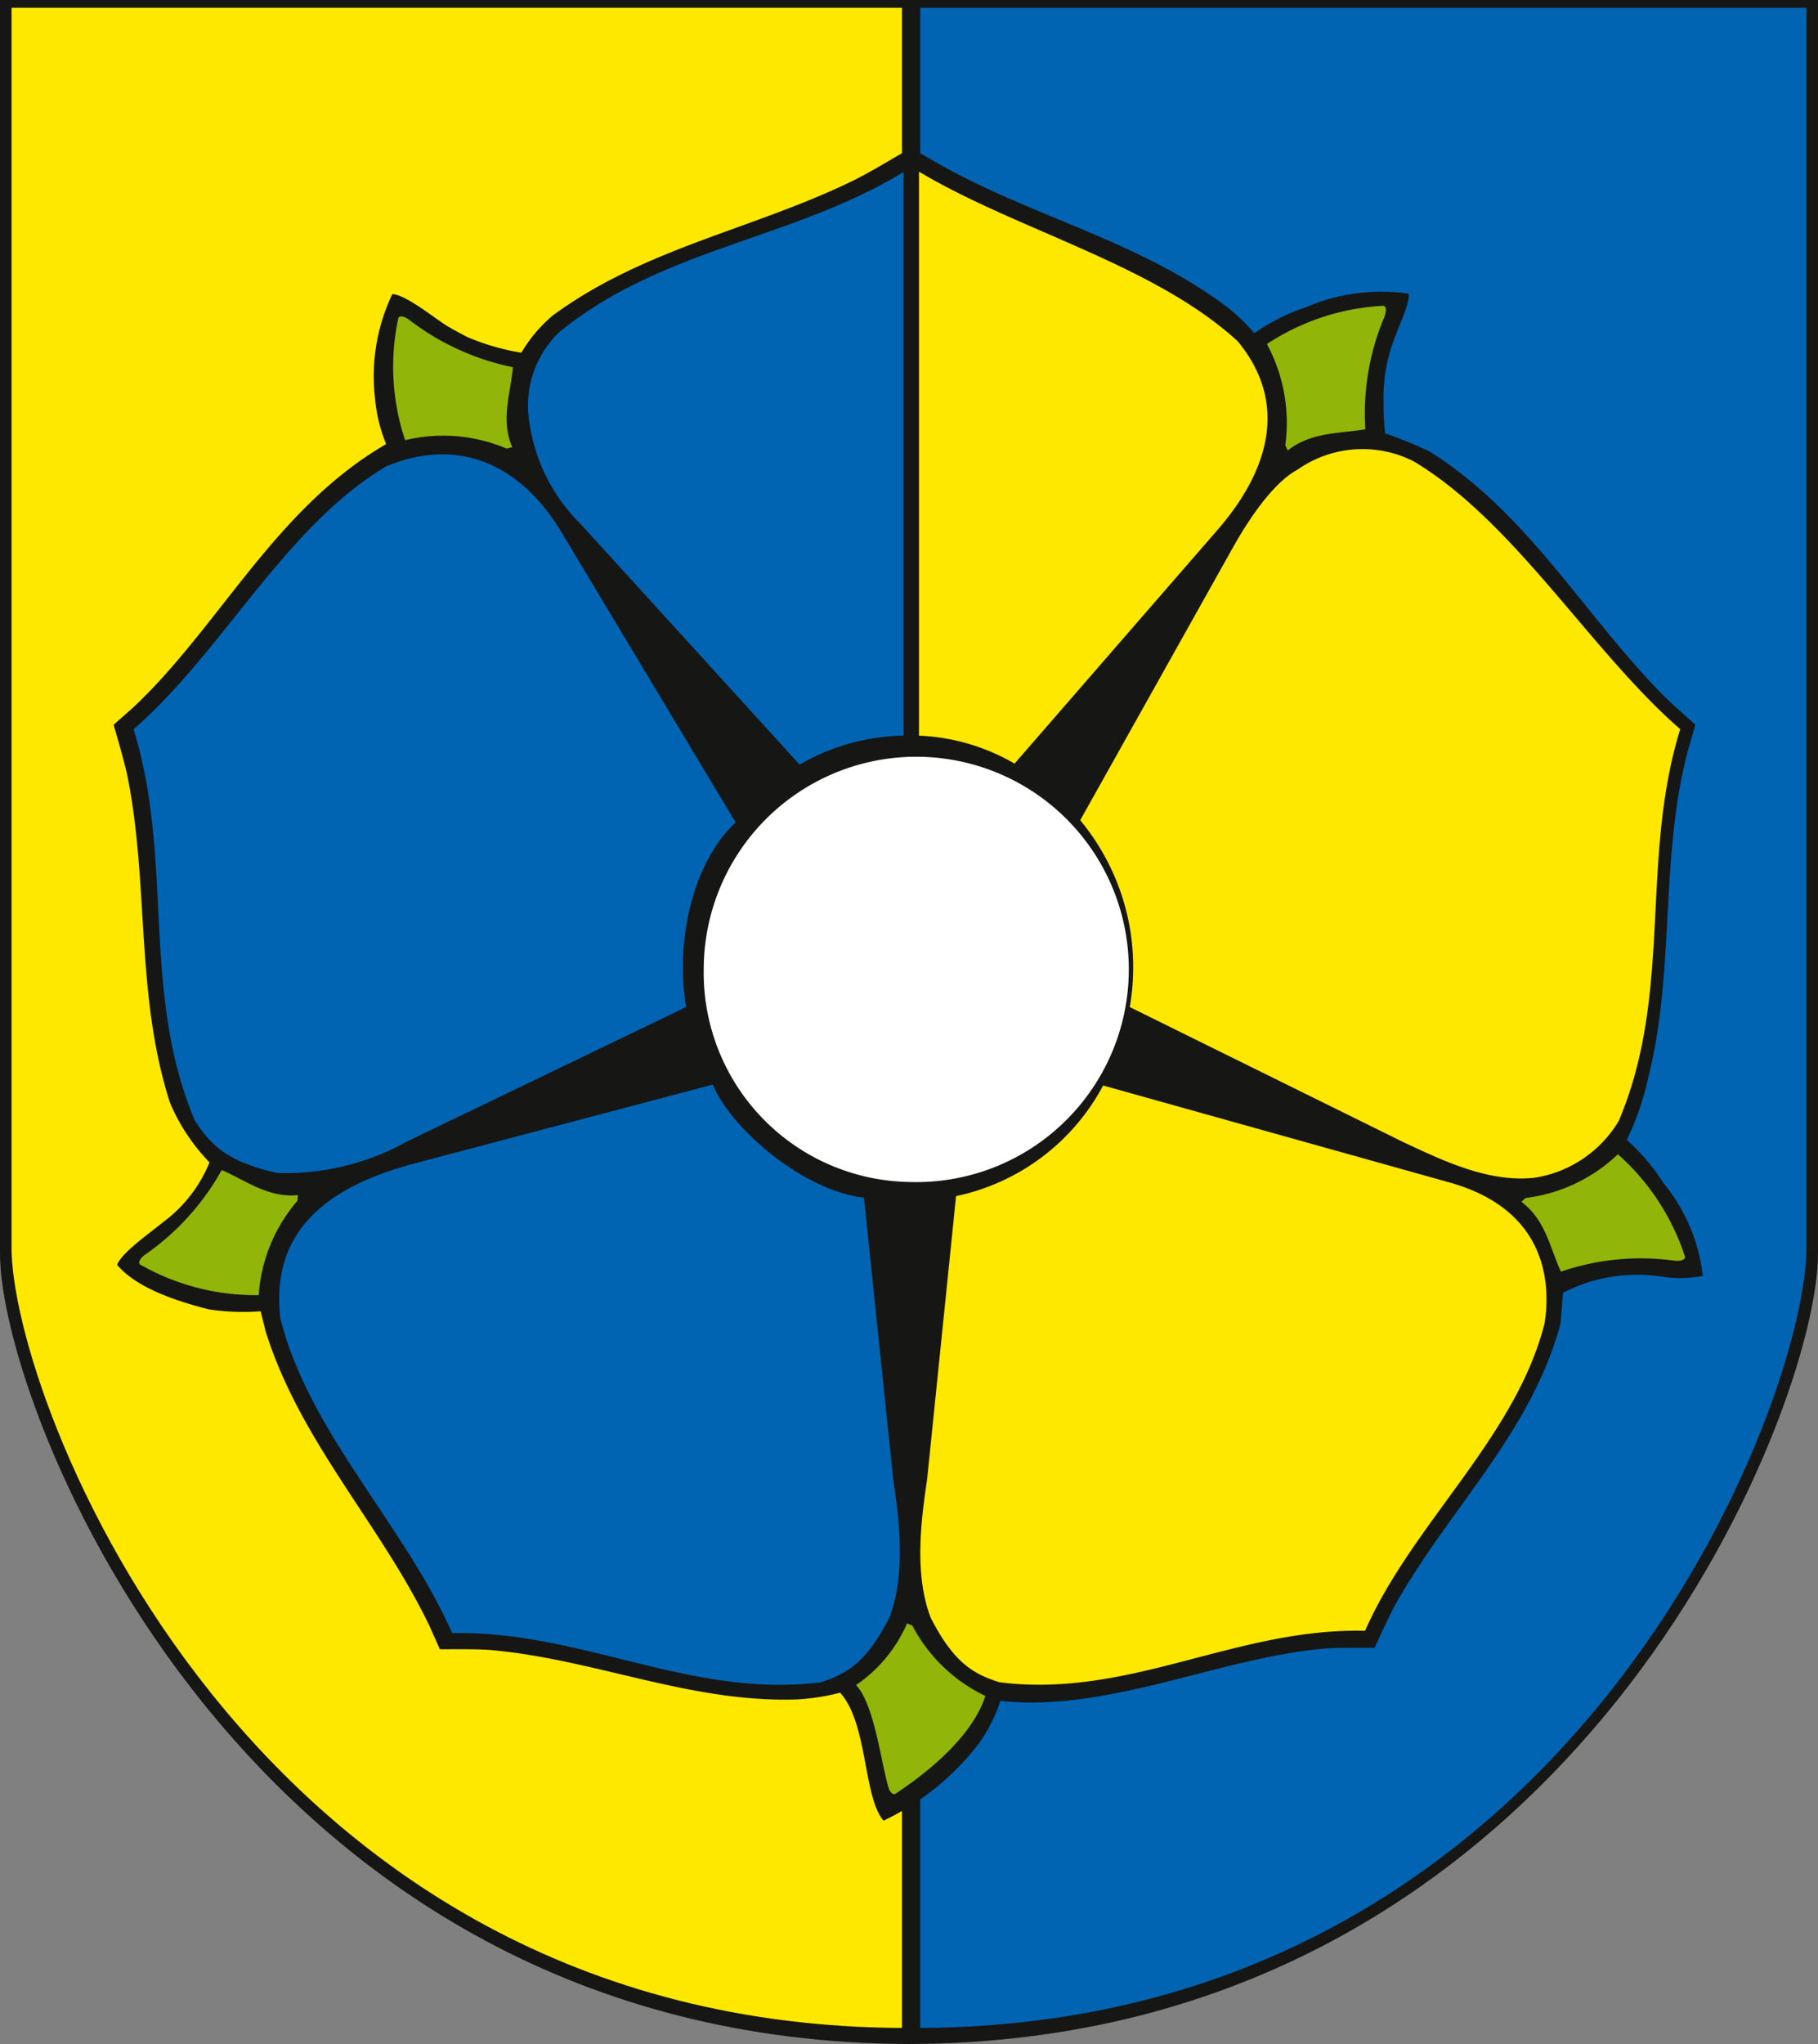
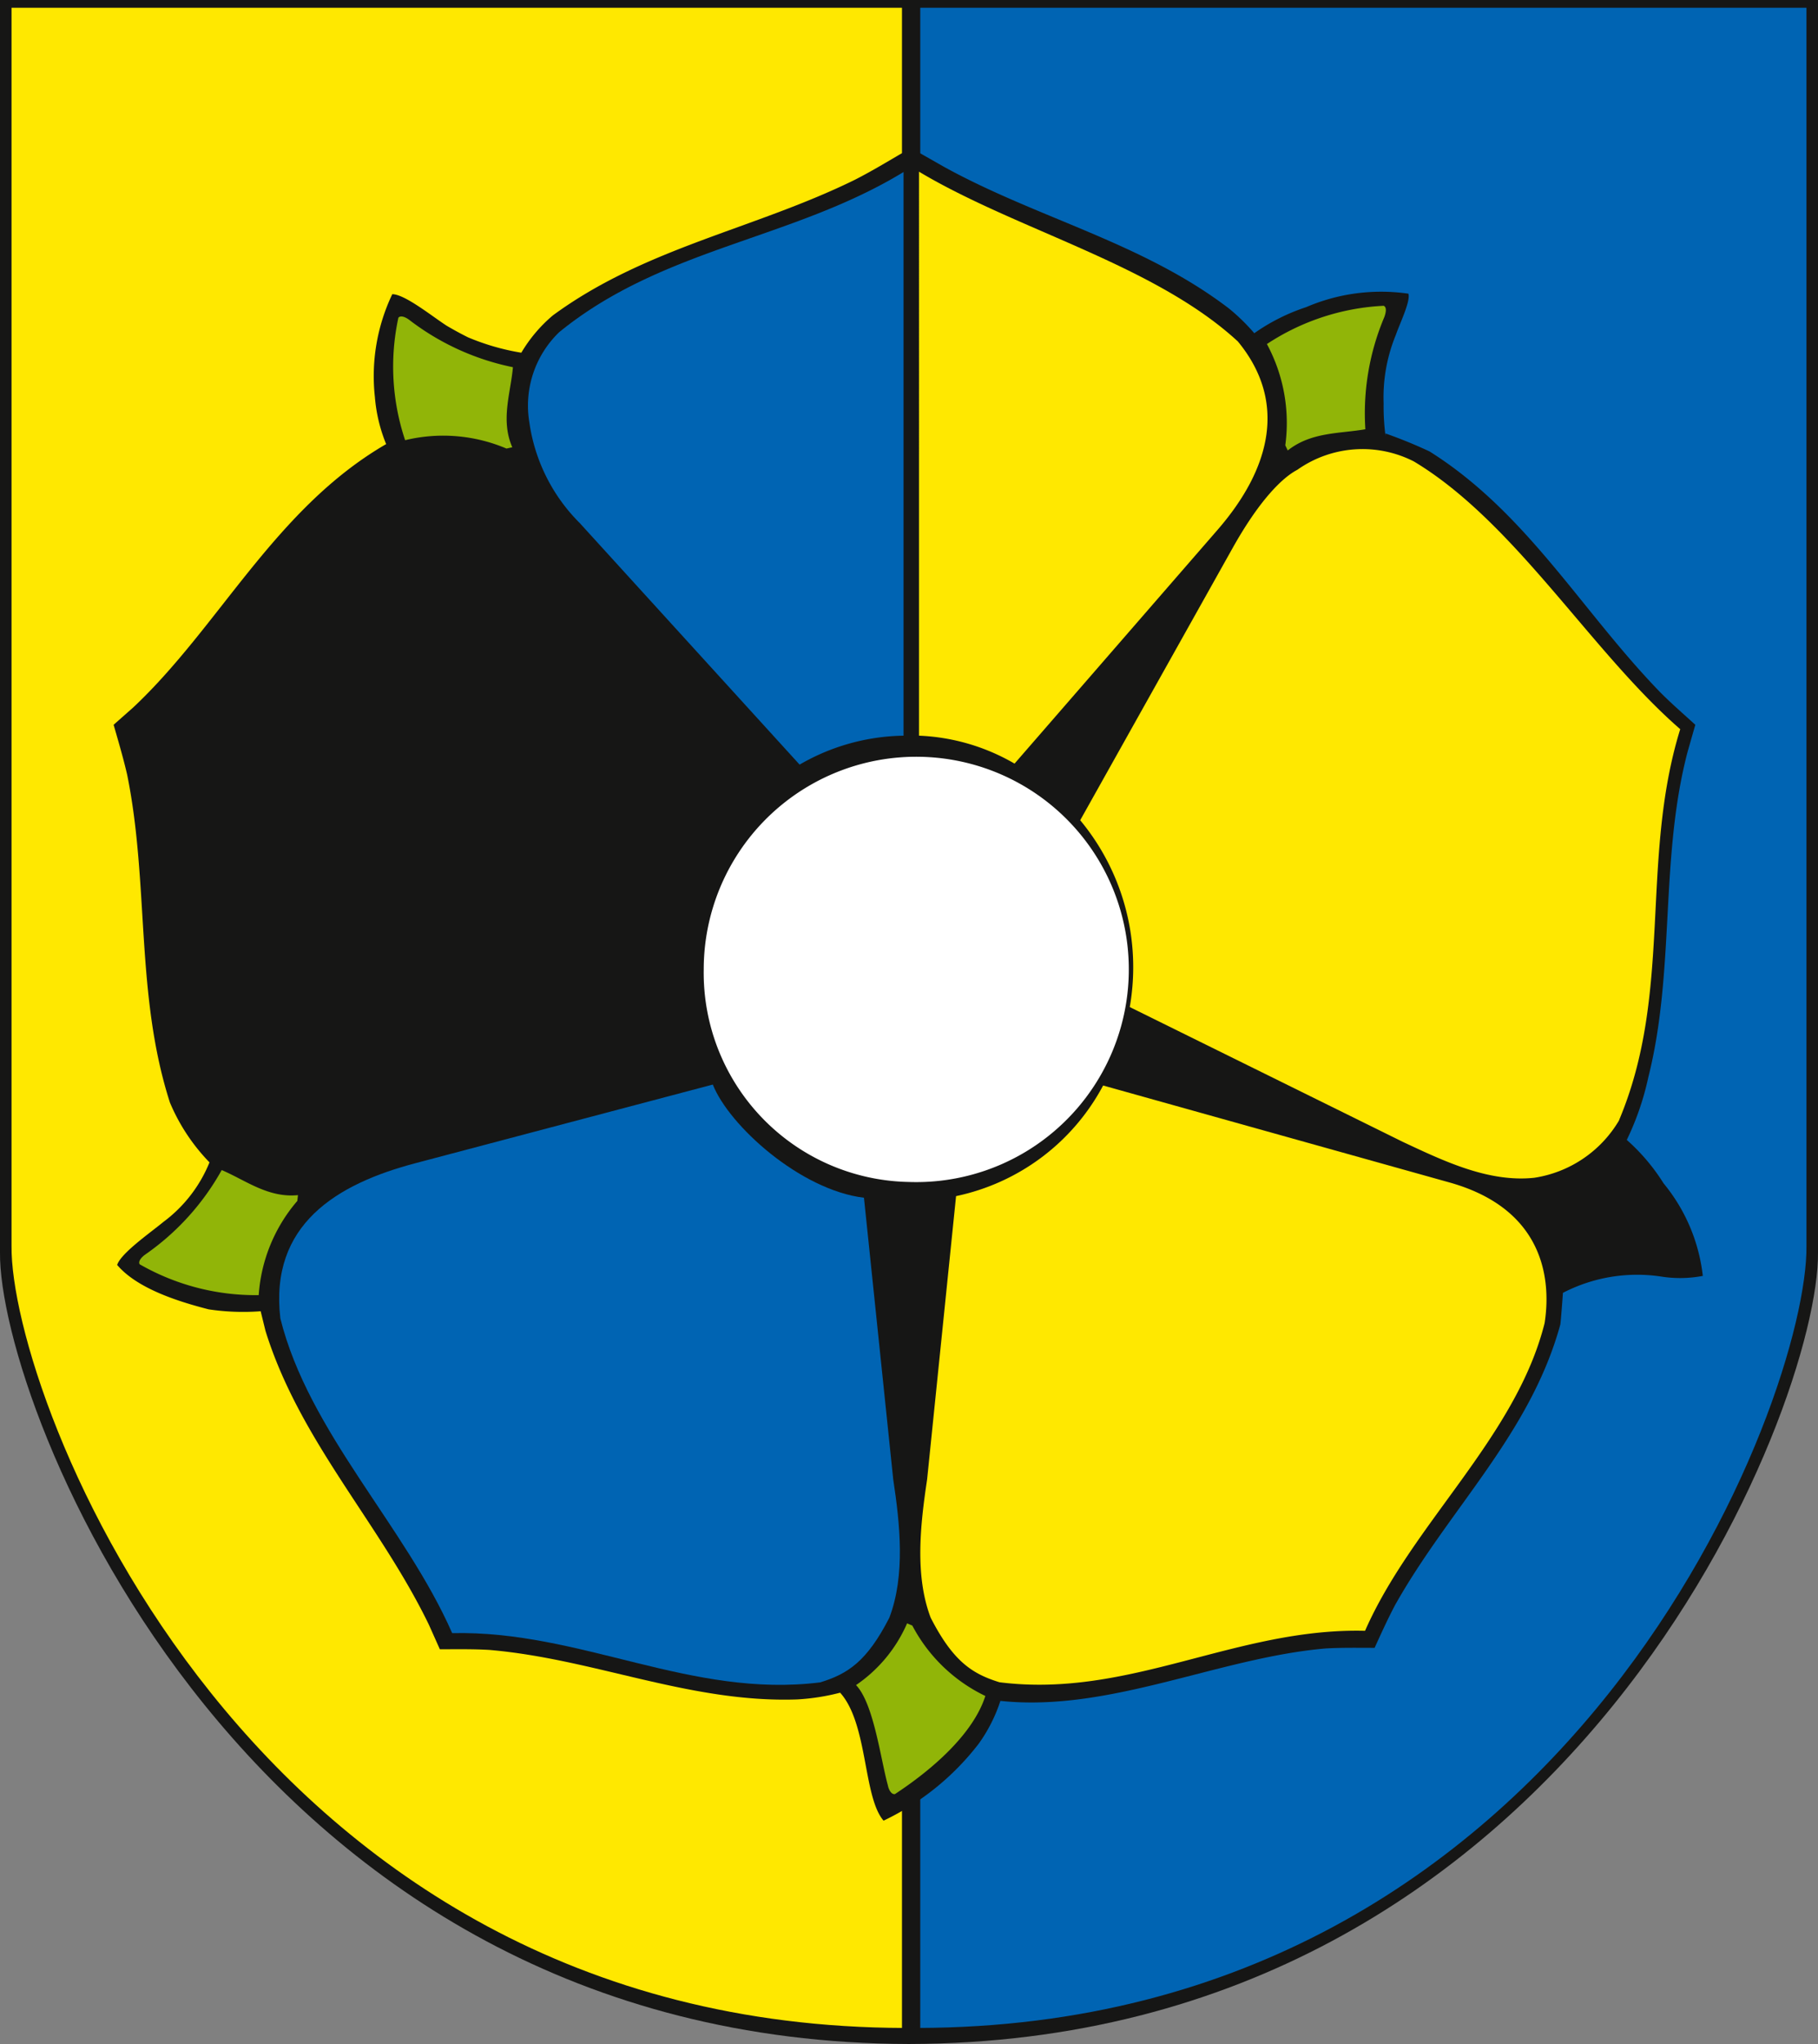
<svg xmlns="http://www.w3.org/2000/svg" width="89" height="100">
  <rect width="100%" height="100%" fill="#808080" stroke="none" />
  <path data-name="Path 5803" d="M0 0h44.5v100C11.94 99.922-.079 68.743 0 61.271z" fill="#161615" fill-rule="evenodd" />
  <path data-name="Path 5804" d="M89 0H44.5v100c32.56-.078 44.579-31.257 44.5-38.729z" fill="#161615" fill-rule="evenodd" />
  <path data-name="Path 5805" d="M.457.272h43.807v99.051C12.019 99.245.377 68.365.457 60.956z" fill="#ffe800" fill-rule="evenodd" />
  <path data-name="Path 5806" d="M.457.272h43.807v99.051C12.019 99.245.377 68.365.457 60.956z" fill="none" stroke="#161615" stroke-miterlimit="10" stroke-width=".216" />
  <path data-name="Path 5807" d="M88.543.272h-43.6v99.051c32.229-.078 43.681-30.958 43.6-38.367z" fill="#0064b3" fill-rule="evenodd" />
  <path data-name="Path 5808" d="M88.543.272h-43.6v99.051c32.229-.078 43.681-30.958 43.6-38.367z" fill="none" stroke="#161615" stroke-miterlimit="10" stroke-width=".216" />
  <path data-name="Path 5809" d="M67.829 21.205v.126a10.94 10.94 0 01-.094-1.6 8.025 8.025 0 01.6-3.35c.189-.551.724-1.636.614-2.013a9.3 9.3 0 00-5.009.66 9.6 9.6 0 00-2.536 1.274 9.815 9.815 0 00-1.229-1.2c-4.206-3.225-9.388-4.42-13.956-6.937l-1.055-.6-.567-.33-.646.378c-.693.409-1.386.818-2.095 1.18-4.93 2.423-10.27 3.319-14.791 6.638a7.154 7.154 0 00-1.544 1.825 11.467 11.467 0 01-2.615-.755q-.52-.26-1.04-.566c-.709-.457-2.048-1.542-2.662-1.542a9.313 9.313 0 00-.851 5.034 7.661 7.661 0 00.551 2.3c-5.434 3.146-8.159 8.919-12.381 12.883l-.961.849c.236.818.472 1.62.662 2.438 1.087 5.348.394 10.76 2.095 16.045a9.459 9.459 0 001.937 2.926 6.825 6.825 0 01-2.253 2.91c-.646.535-2.079 1.526-2.268 2.108.976 1.148 2.946 1.778 4.474 2.171a11.372 11.372 0 002.552.094l.236.96c1.67 5.38 5.592 9.407 8 14.378l.536 1.2c.819 0 1.623-.016 2.426.032 5.135.44 9.814 2.6 15.059 2.422a10.724 10.724 0 002.111-.33c1.37 1.526 1.118 5.1 2.126 6.261a12.858 12.858 0 004.648-3.752 7.608 7.608 0 001.071-2.108c5.34.566 10.664-2.108 15.91-2.564.8-.047 1.607-.031 2.41-.031.315-.692.63-1.385.993-2.077 2.646-4.719 6.631-8.385 8.1-13.749.032-.252.11-1.29.126-1.542a7.9 7.9 0 014.789-.8 5.926 5.926 0 002.059-.029 8.638 8.638 0 00-1.922-4.53 9.733 9.733 0 00-1.8-2.123 13.587 13.587 0 001.055-3.068c1.323-5.254.551-10.7 1.922-15.919l.378-1.322c-.567-.519-1.15-1.022-1.7-1.573-3.844-3.948-6.521-8.793-11.31-11.8a23.083 23.083 0 00-2.158-.881" fill="#161615" fill-rule="evenodd" />
  <g data-name="Group 2162" fill-rule="evenodd">
-     <path data-name="Path 5810" d="M9.531 54.806c.772 1.227 1.638 2.045 4.032 2.58a12.275 12.275 0 006.4-1.558l13.626-6.56c-.536-3.083.268-7.032 2.425-9.029l-8.51-14.173c-2.316-3.854-5.592-4.53-8.616-3.24-4.962 2.973-7.986 9.061-12.349 12.852 1.985 6.418.346 12.852 2.993 19.128" fill="#0064b3" />
    <path data-name="Path 5811" d="M40.168 82.304c1.323-.409 2.268-1.007 3.371-3.162.788-2.077.52-4.578.189-6.764l-1.433-13.78c-3.119-.378-6.6-3.524-7.4-5.537l-14.523 3.838c-3.907 1.022-7.183 3.02-6.648 7.6 1.386 5.569 6.112 10.162 8.412 15.4 6.3-.142 11.688 3.209 18.036 2.407" fill="#0064b3" />
    <path data-name="Path 5812" d="M48.931 82.303c-1.323-.409-2.268-1.007-3.371-3.162-.788-2.077-.5-4.578-.173-6.764l1.417-13.858a10.641 10.641 0 007.2-5.412l16.981 4.751c4.836 1.368 4.914 5.065 4.631 6.874-1.4 5.584-6.49 9.816-8.79 15.054-6.317-.157-11.531 3.319-17.894 2.517" fill="#ffe800" />
    <path data-name="Path 5813" d="M79.266 54.806a5.844 5.844 0 01-4.159 2.816c-2.237.236-4.426-.818-6.442-1.762l-13.358-6.591a11.261 11.261 0 00-2.426-9.14l7.466-13.324c1.323-2.36 2.442-3.445 3.166-3.822a5.532 5.532 0 015.7-.409c4.962 2.973 8.679 9.313 13.042 13.1-1.985 6.418-.346 12.852-2.993 19.128" fill="#ffe800" />
    <path data-name="Path 5814" d="M44.989 35.992a10.113 10.113 0 014.678 1.367l9.924-11.42c2.631-3.02 3.434-6.292 1.008-9.234-4.08-3.76-10.822-5.443-15.61-8.306z" fill="#ffe800" />
    <path data-name="Path 5815" d="M27.378 16.249a4.984 4.984 0 00-1.465 4.405 8.674 8.674 0 002.472 4.94l10.76 11.814a10.443 10.443 0 015.088-1.416V8.416c-5.45 3.319-11.782 3.7-16.855 7.833" fill="#0064b3" />
    <path data-name="Path 5817" d="M63.041 22.039c1.15-.912 2.536-.818 3.8-1.038a12.1 12.1 0 01.929-5.49c.063-.173.142-.472-.031-.551a11.385 11.385 0 00-5.718 1.872 8.131 8.131 0 01.9 4.955z" fill="#91b508" />
-     <path data-name="Path 5818" d="M74.477 58.801c1.181.865 1.4 2.25 1.938 3.413a12.047 12.047 0 015.561-.535c.173.016.472.016.52-.173a11.389 11.389 0 00-3.292-5.034 7.97 7.97 0 01-4.521 2.139z" fill="#91b508" />
    <path data-name="Path 5819" d="M44.406 79.421a7.039 7.039 0 01-2.5 3.02c.866.9 1.2 3.6 1.56 4.908.031.173.157.457.346.425 1.843-1.211 3.828-2.942 4.426-4.8a7.9 7.9 0 01-3.576-3.445z" fill="#91b508" />
    <path data-name="Path 5820" d="M14.587 58.471c-1.465.142-2.552-.723-3.733-1.227a12.334 12.334 0 01-3.749 4.137c-.142.1-.362.315-.268.472a11.4 11.4 0 005.828 1.51 7.878 7.878 0 011.89-4.609z" fill="#91b508" />
    <path data-name="Path 5821" d="M44.469 57.826a10.405 10.405 0 10-10.018-10.4 10.234 10.234 0 0010.018 10.4" fill="#fff" />
    <path data-name="Path 5816" d="M25.079 21.882c-.583-1.337-.079-2.643.031-3.917a12.374 12.374 0 01-5.071-2.312c-.142-.11-.41-.252-.536-.11a11.331 11.331 0 00.33 5.993 7.928 7.928 0 014.962.409z" fill="#91b508" />
  </g>
</svg>